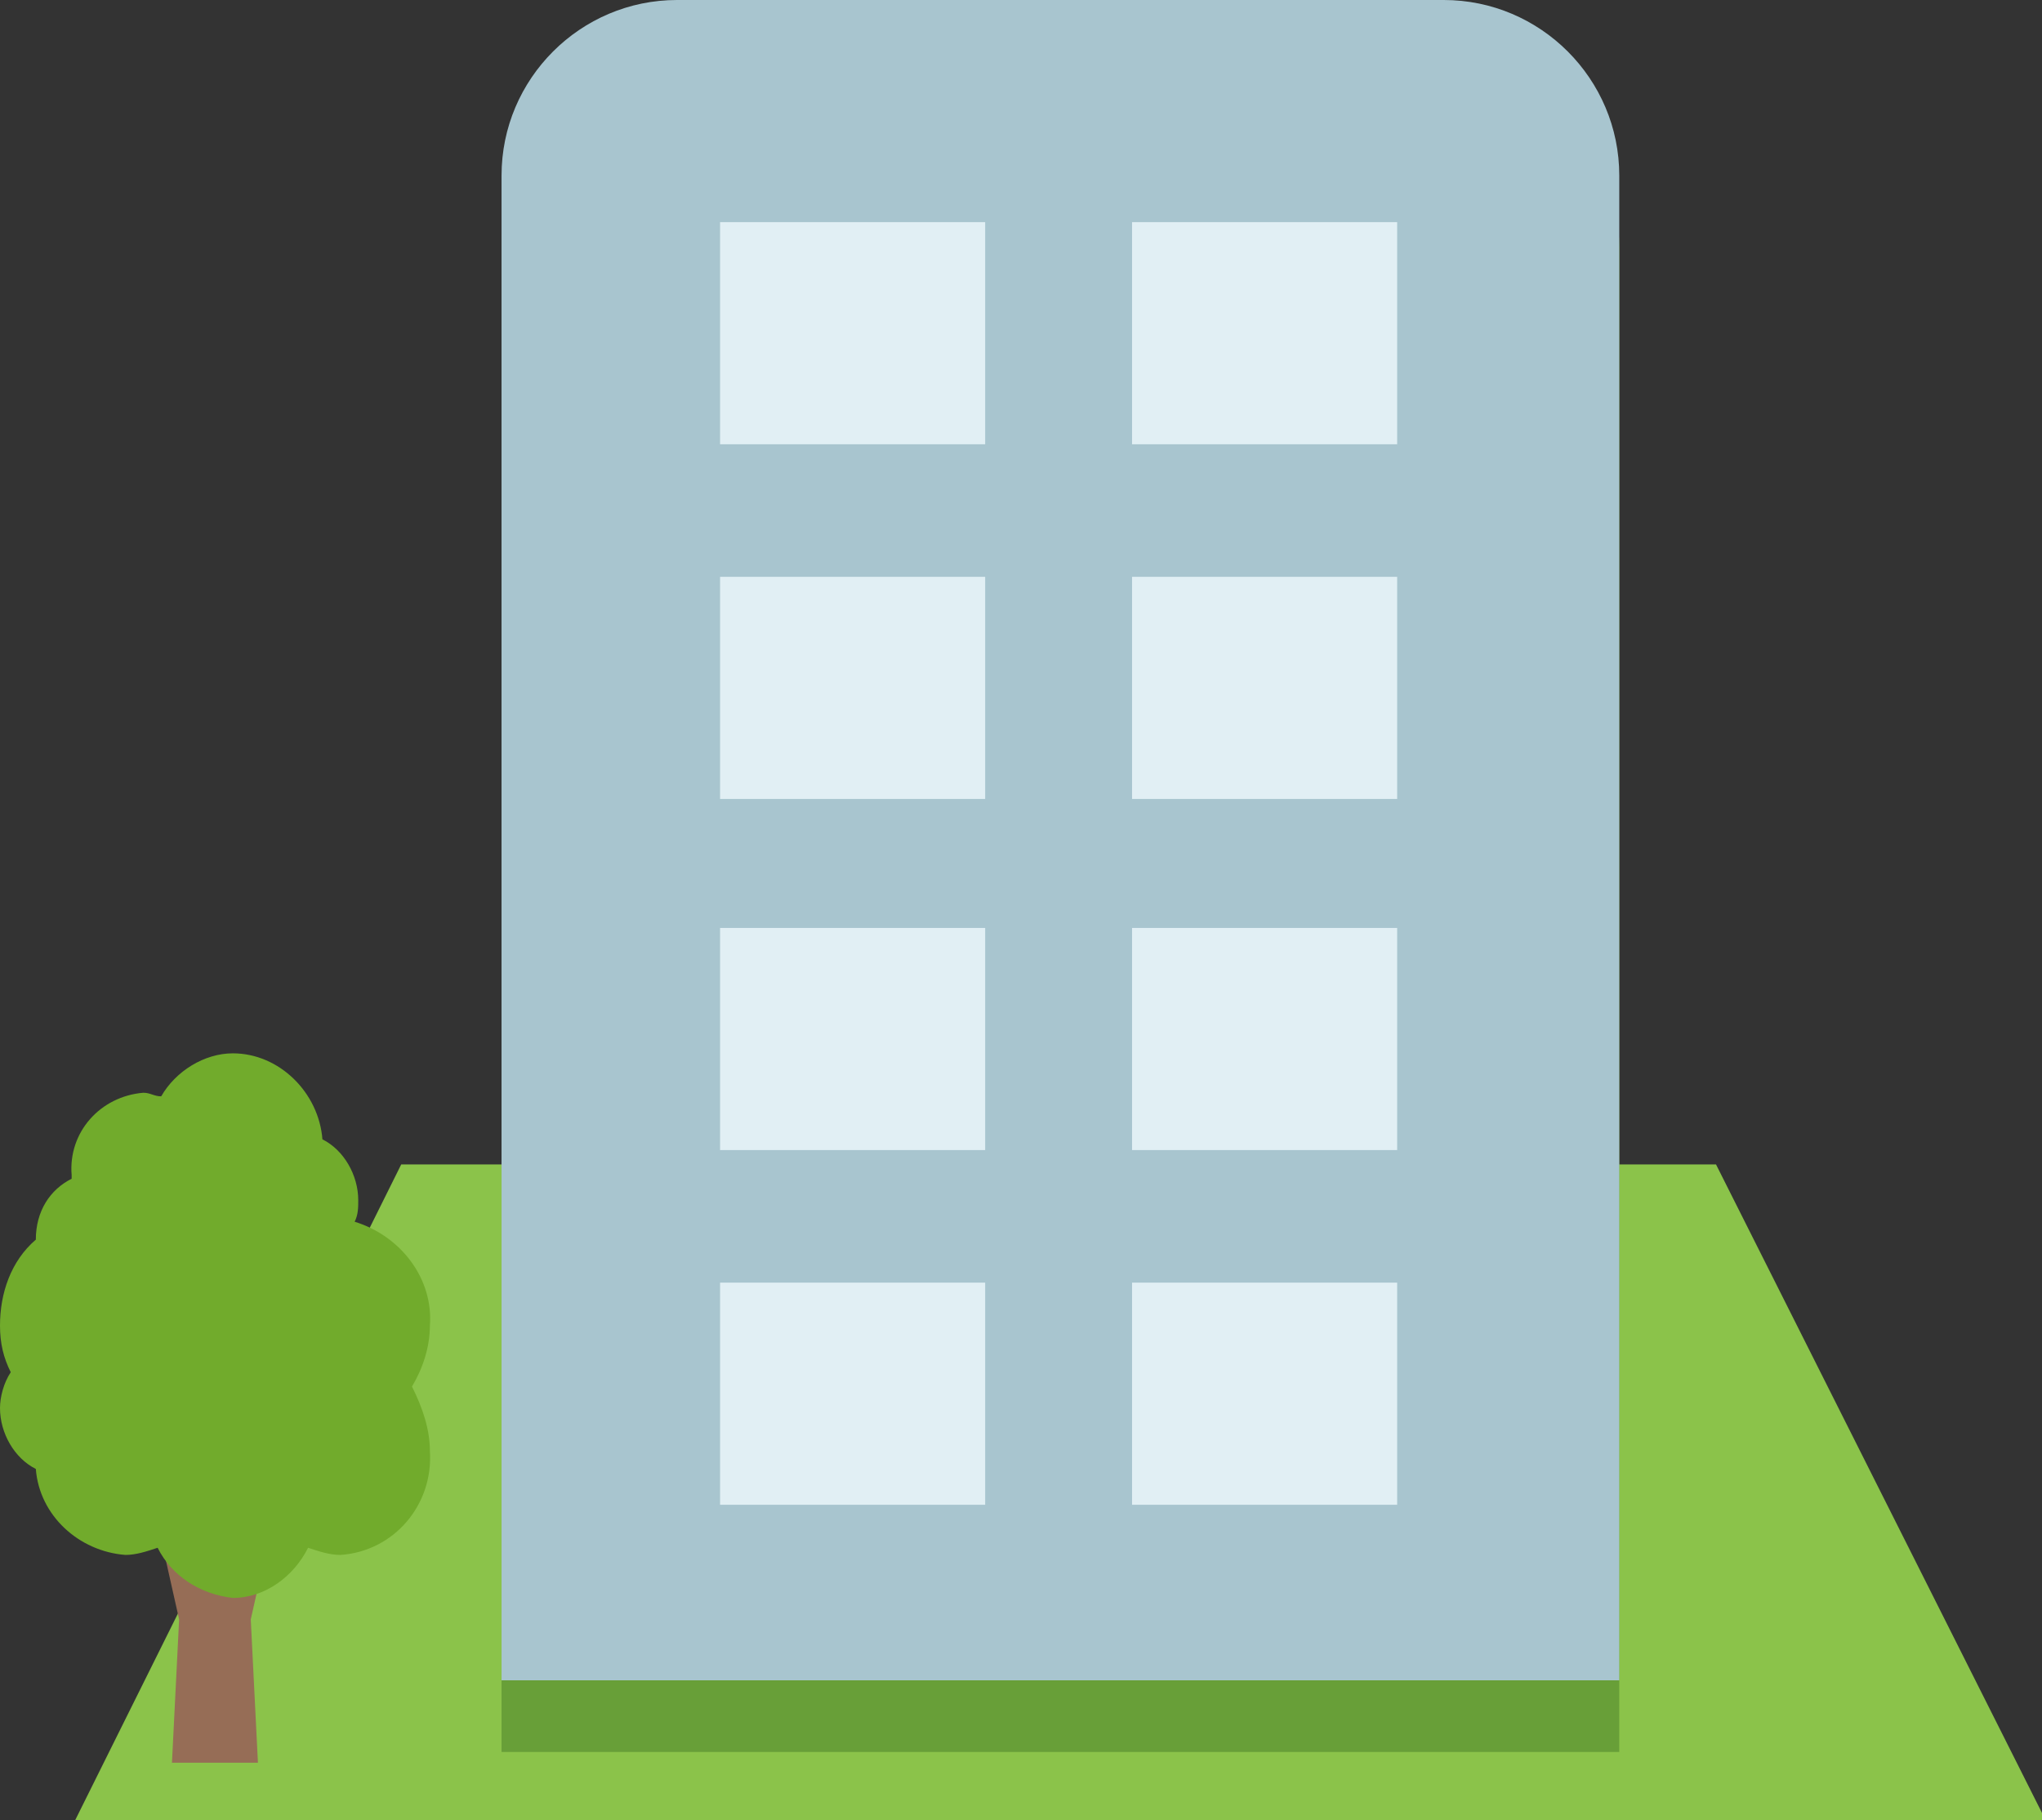
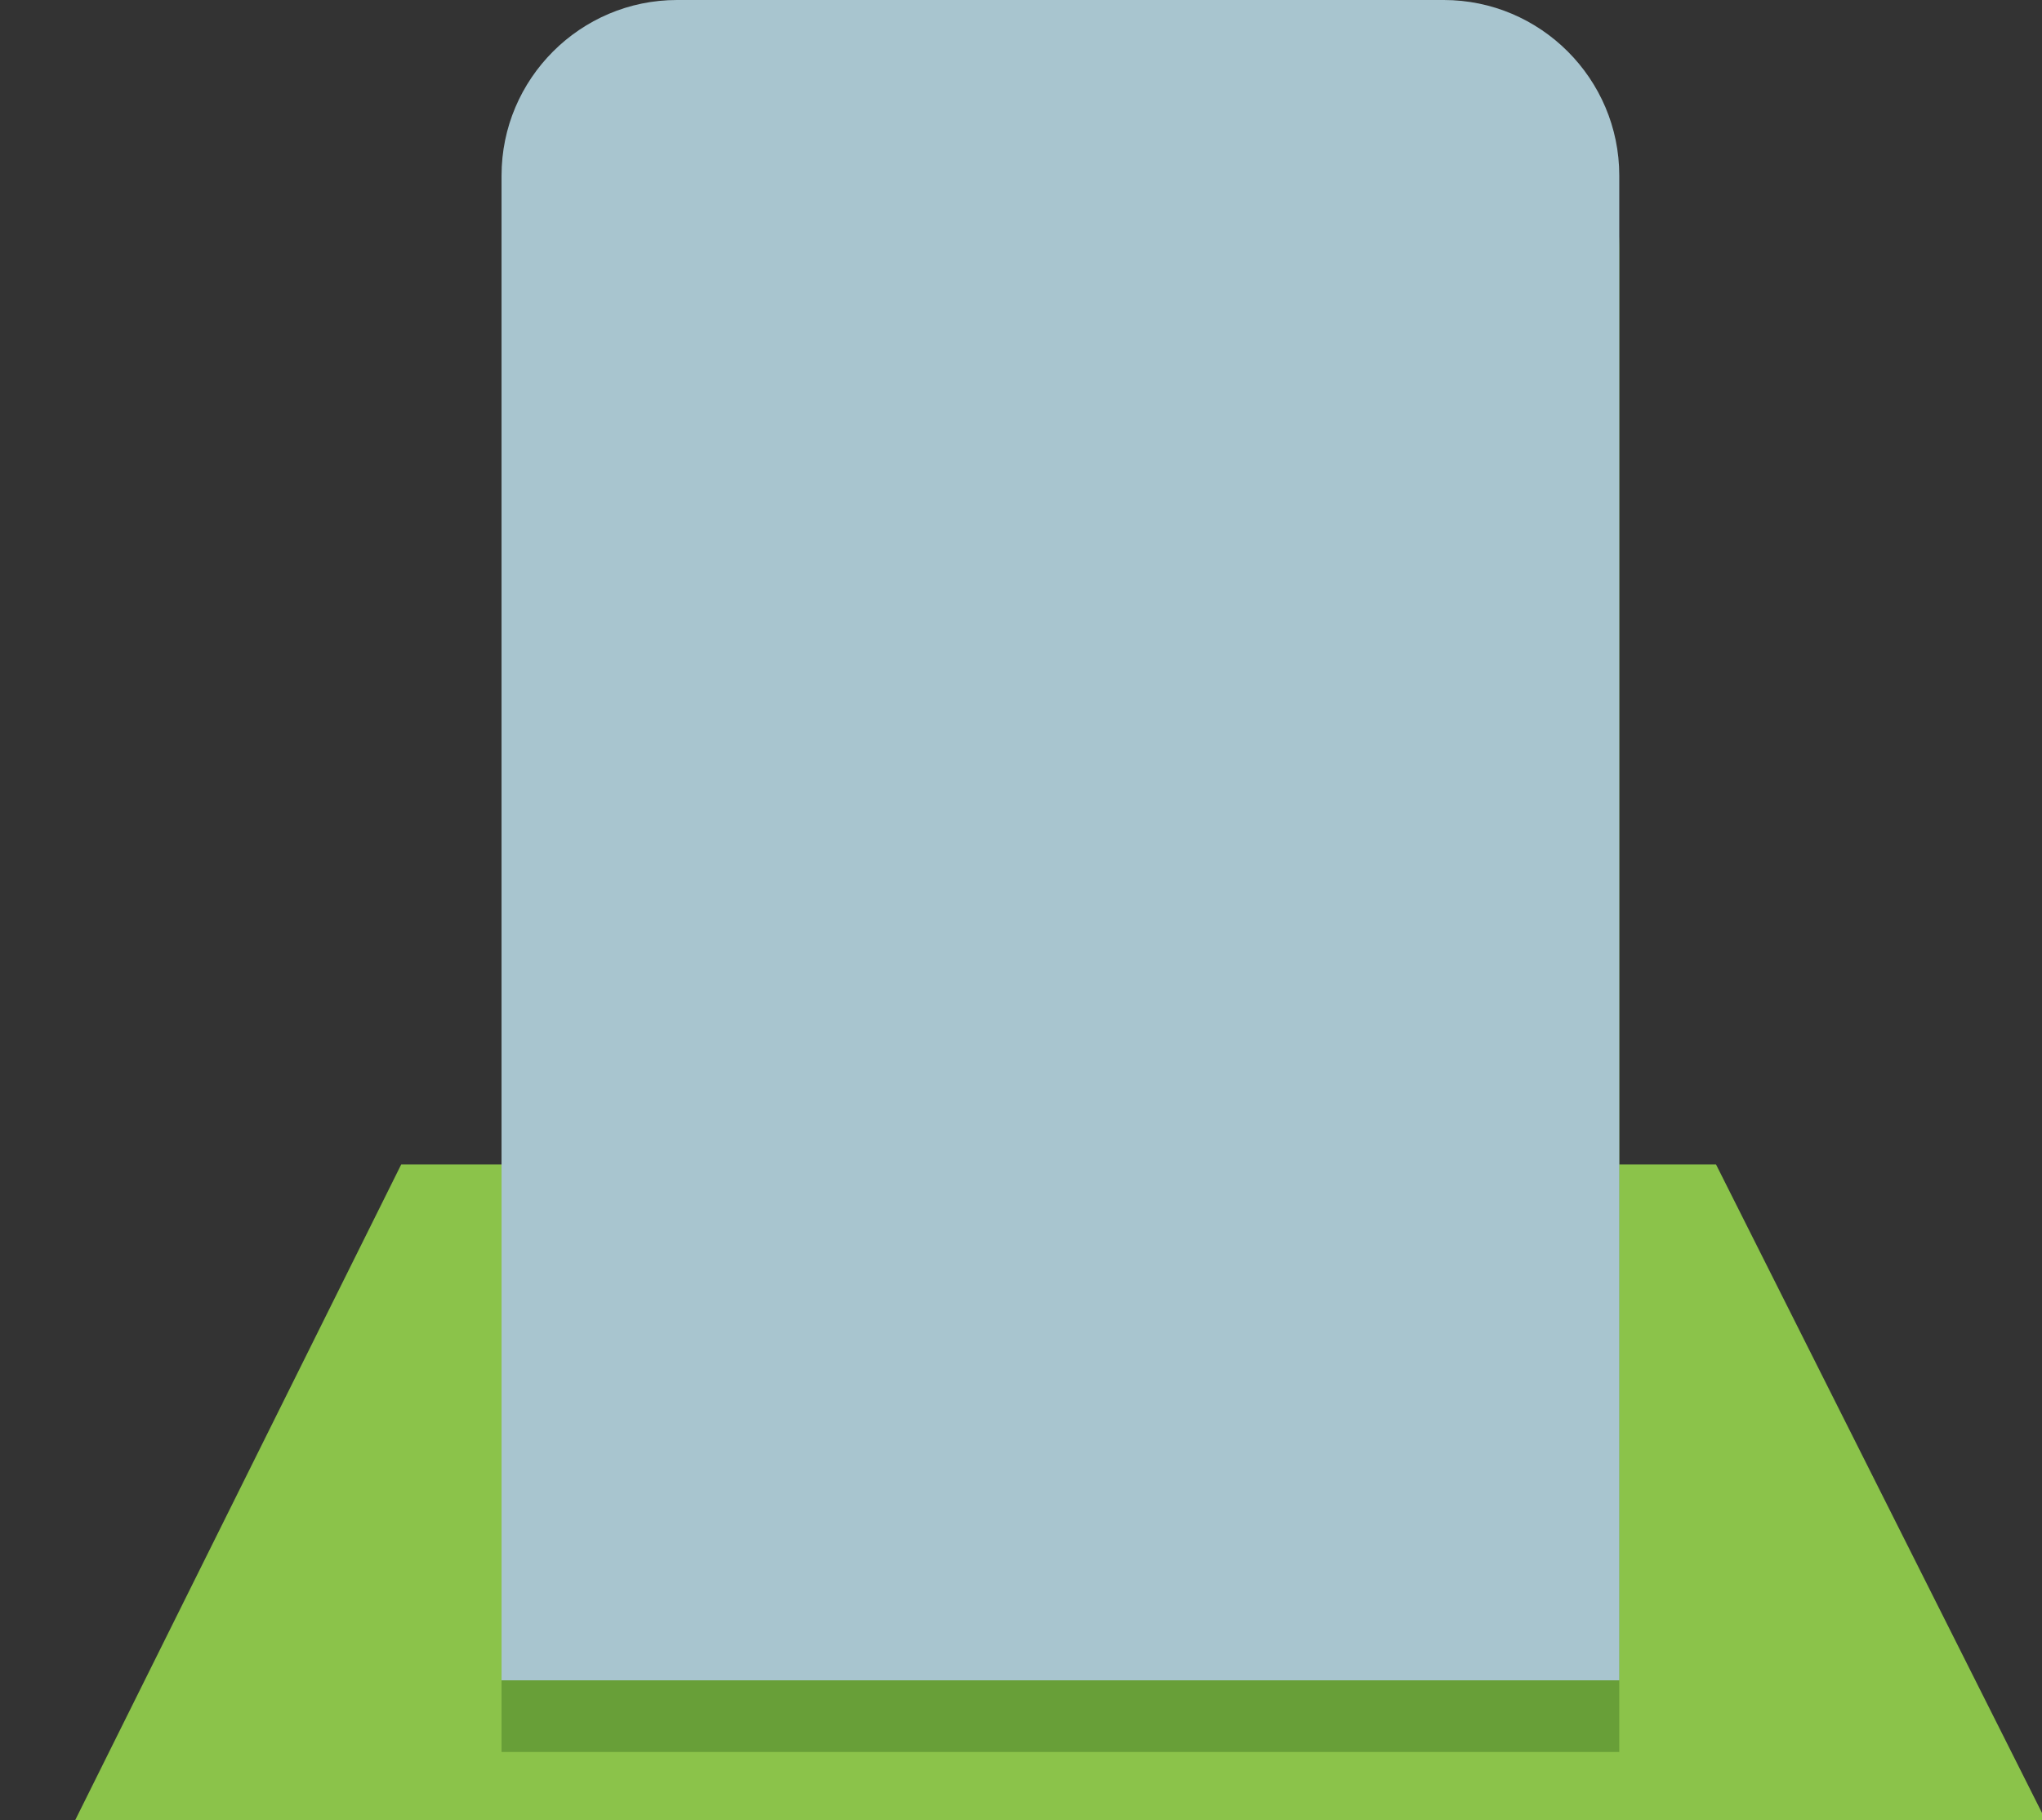
<svg xmlns="http://www.w3.org/2000/svg" version="1.1" id="レイヤー_1" x="0px" y="0px" width="57px" height="50.8px" viewBox="0 0 57 50.8" style="enable-background:new 0 0 57 50.8;" xml:space="preserve">
  <rect x="0" y="0" width="57" height="50.8" fill="#333333" stroke="none" />
  <style type="text/css">
	.st0{fill:#8BC34A;}
	.st1{fill:#689F38;}
	.st2{fill:#966D56;}
	.st3{fill:#71AB2C;}
	.st4{fill:#A8C5CF;}
	.st5{fill:#E1EFF4;}
</style>
  <g id="レイヤー_2_1_">
    <g id="top">
      <g>
        <g>
          <path class="st0" d="M47.9,32.5H11.2L2.1,50.8h55L47.9,32.5z" />
          <path class="st1" d="M45.2,48.9H14v-42c0-2.7,2.2-4.9,4.9-4.9h21.4c2.7,0,4.9,2.2,4.9,4.9V48.9z" />
          <g>
-             <polygon class="st2" points="7.2,49.2 7,45.2 8.1,40.3 3.9,40.3 5,45.2 4.8,49.2      " />
-             <path class="st3" d="M6.5,29.4c-0.8,0-1.6,0.5-2,1.2c-0.2,0-0.3-0.1-0.5-0.1c-1.2,0.1-2.1,1.1-2,2.3c0,0,0,0.1,0,0.1       c-0.6,0.3-1,0.9-1,1.7l0,0c-0.7,0.6-1,1.5-1,2.4c0,0.5,0.1,0.9,0.3,1.3C0.1,38.6,0,39,0,39.3C0,40,0.4,40.7,1,41       c0.1,1.3,1.2,2.3,2.5,2.4c0.3,0,0.6-0.1,0.9-0.2c0.4,0.8,1.2,1.3,2.1,1.4c0.9,0,1.7-0.6,2.1-1.4c0.3,0.1,0.6,0.2,0.9,0.2       c1.5-0.1,2.6-1.4,2.5-2.9c0-0.6-0.2-1.2-0.5-1.8c0.3-0.5,0.5-1.1,0.5-1.7c0.1-1.3-0.8-2.5-2.1-2.9c0.1-0.2,0.1-0.4,0.1-0.6       c0-0.7-0.4-1.4-1-1.7C8.9,30.5,7.8,29.4,6.5,29.4z" />
-           </g>
+             </g>
        </g>
        <g>
          <path class="st4" d="M45.2,46.9H14v-42c0-2.7,2.2-4.9,4.9-4.9h21.4c2.7,0,4.9,2.2,4.9,4.9V46.9z" />
-           <path class="st5" d="M31.6,25.9H39v6.2h-7.4V25.9z M20.1,25.9h7.4v6.2h-7.4V25.9z M31.6,35.8H39V42h-7.4V35.8z M20.1,35.8h7.4      V42h-7.4V35.8z M31.6,16.1H39v6.2h-7.4V16.1z M20.1,16.1h7.4v6.2h-7.4V16.1z M31.6,6.2H39v6.2h-7.4V6.2z M20.1,6.2h7.4v6.2h-7.4      V6.2z" />
        </g>
      </g>
    </g>
  </g>
</svg>